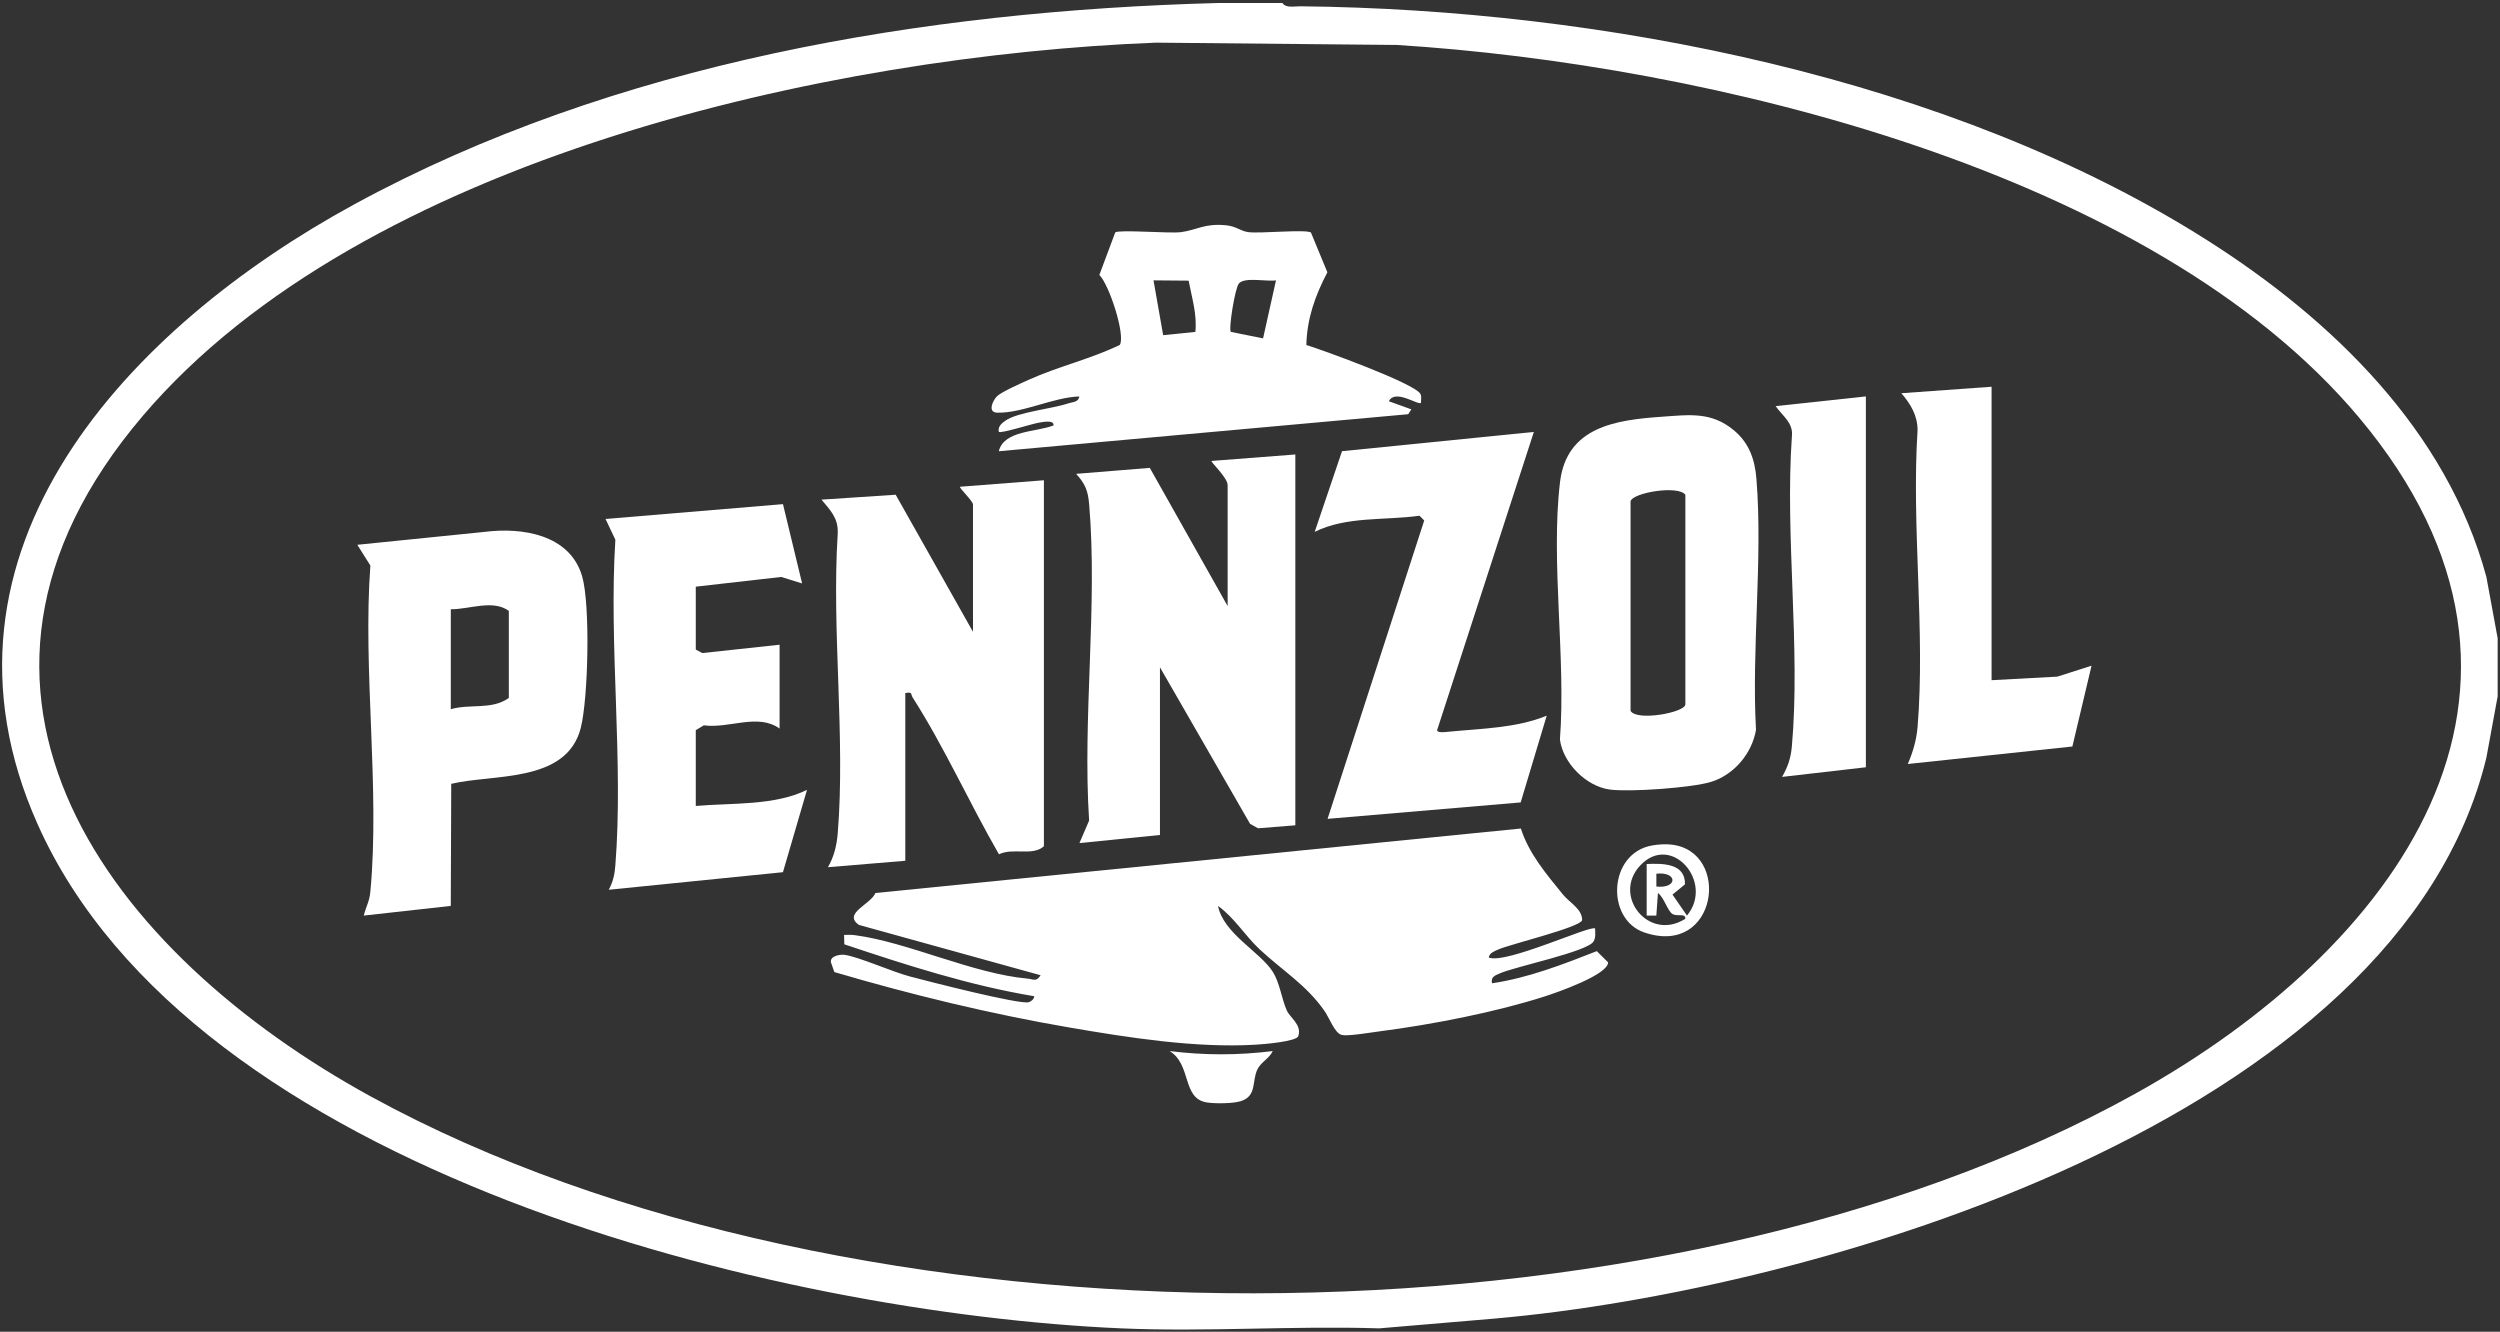
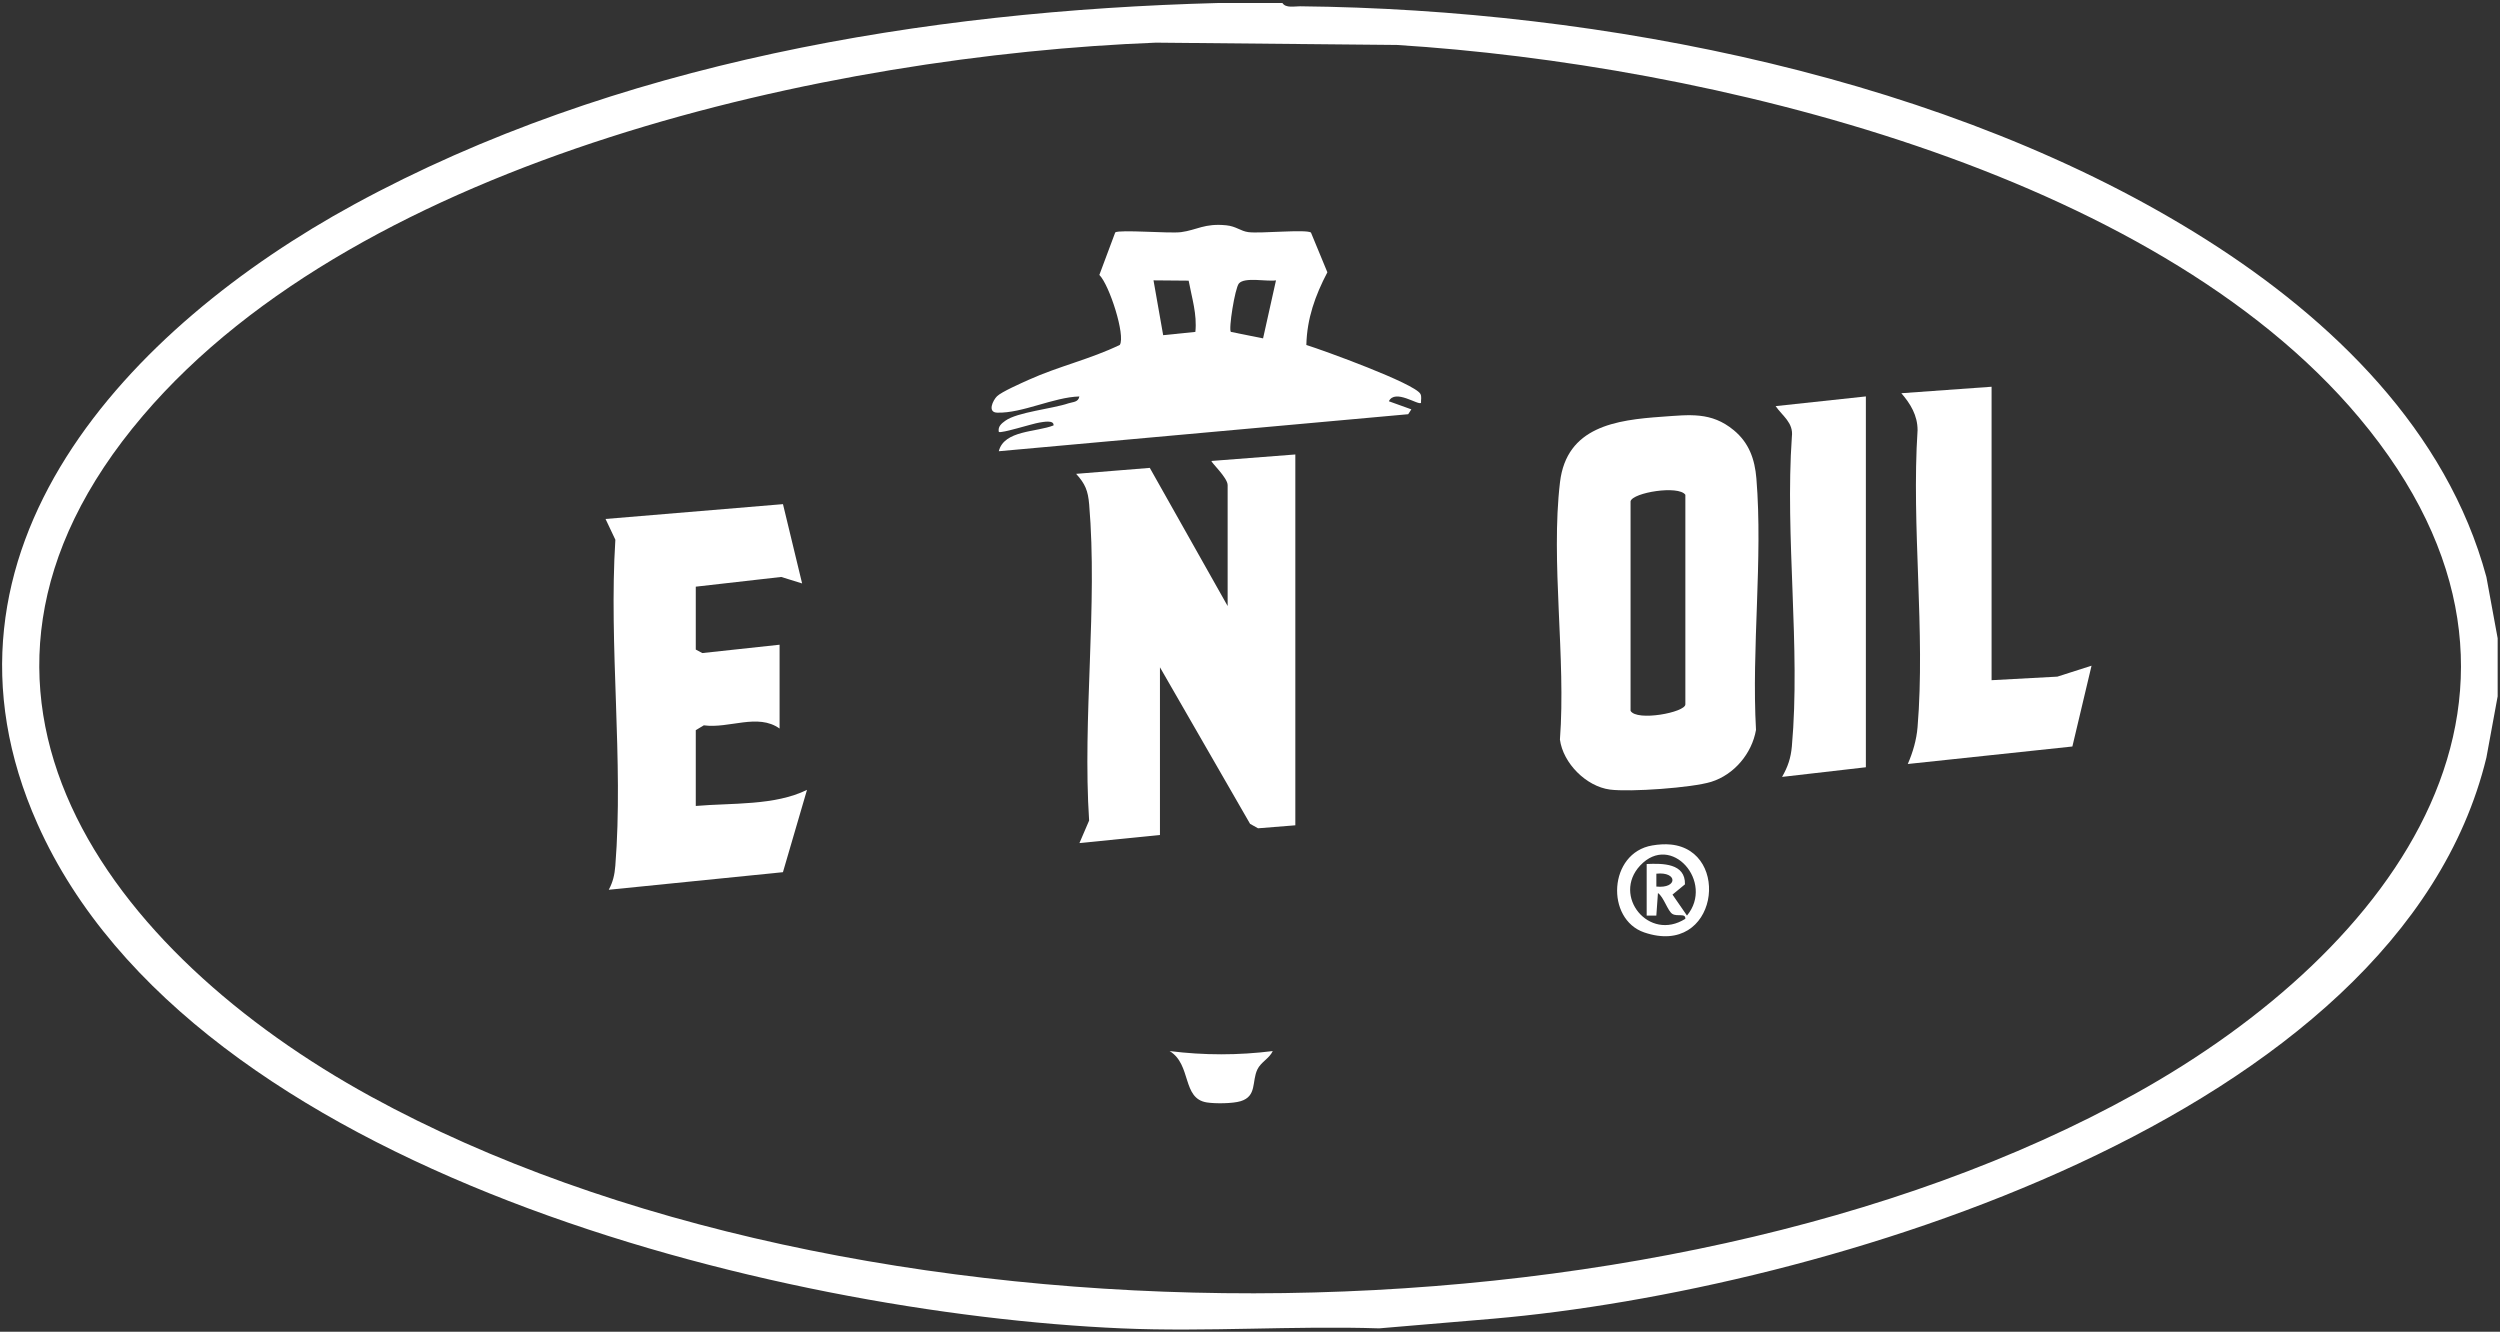
<svg xmlns="http://www.w3.org/2000/svg" viewBox="0 0 734 391" version="1.1" id="Layer_1">
  <rect x="0" y="0" width="734" height="391" fill="#333333" stroke="none" />
  <defs>
    <style>
      .st0 {
        fill: #fff;
      }
    </style>
  </defs>
  <path d="M376.523.884c.973,1.572,3.599.945,5.193.962,88.434.91,191.055,20.901,266.342,68.705,36.552,23.209,70.323,55.777,81.948,98.852l3.306,17.996v17.041l-3.306,17.996c-25.78,106.4-196.366,156.492-291.5,164.726l-33.591,2.845c-25.033-.81-50.759,1.088-75.711,0-100.881-4.396-272.598-45.986-318.153-148.004C-24.863,161.574,38.322,95.788,103.942,60.036,180.466,18.343,271.407,3.176,357.595.884h18.928ZM339.416,12.521c-95.47,3.709-232.907,33.762-297.456,109.535-68.978,80.972-9.476,158.081,67.044,199.947,140.877,77.079,377.56,77.144,518.003-.946,75.818-42.157,133.043-118.067,65.587-198.49C631.758,50.038,500.974,18.88,410.113,13.199l-70.697-.677Z" class="st0" />
-   <path d="M437.093,281.119c4.85,2.122,30.099-9.676,31.226-8.508.014,1.275.248,2.618-.452,3.8-1.785,3.017-23.01,7.36-27.532,9.381-1.429.639-2.651.983-2.29,2.906,10.706-1.596,20.774-5.531,30.775-9.444l3.322,3.297c.008,3.641-15.149,8.882-18.471,9.954-14.471,4.667-33.287,8.315-48.412,10.268-2.545.329-9.323,1.488-11.228,1.113-2.151-.423-3.618-4.881-5.221-7.161-5.355-7.617-11.996-11.515-18.924-17.951-4.386-4.075-7.387-9.274-12.281-12.794,1.582,8.12,12.359,13.452,16.109,19.379,1.986,3.138,2.577,7.812,4.005,11.142,1.03,2.404,4.554,4.304,3.461,7.697-.516,1.604-10.116,2.384-12.66,2.533-17.526,1.023-37.323-2.097-54.635-5.07-23.07-3.962-46.508-9.65-68.919-16.259l-1.006-2.866c-.348-1.911,2.791-2.386,4.103-2.18,4.374.687,13.776,4.941,19.227,6.379,4.979,1.313,31.98,8.271,34.748,7.516.705-.192,1.607-.951,1.613-1.752-19.062-3.179-37.506-9.136-55.76-15.244l-.077-2.75c1.07-.056,2.149-.066,3.222.075,15.426,2.019,34.519,11.298,50.689,12.751,1.727.155,2.462,1.053,3.802-.996l-53.349-14.775c-4.861-3.399,3.559-6.051,4.84-9.37l189.509-18.934c2.335,7.374,7.569,13.493,12.357,19.386,1.962,2.415,5.687,4.25,5.63,7.531-.615,2.122-21.059,7.026-24.584,8.586-1.114.494-2.597.987-2.837,2.36Z" class="st0" />
  <path d="M373.684,308.593c-1.002,2.178-3.485,3.221-4.523,5.407-1.668,3.516-.088,7.83-4.895,9.305-2.346.72-7.458.757-9.929.373-7.379-1.147-4.412-11.099-10.937-15.085,10.1,1.267,20.167,1.27,30.284,0Z" class="st0" />
  <path d="M485.106,248.221c1.775-.301,3.679-.444,5.472-.26,17.838,1.825,13.74,33.14-7.805,25.811-11.433-3.89-10.544-23.371,2.333-25.551ZM483.464,268.819v-15.148c4.708-.2,11.386-.251,11.242,5.97l-3.663,3.015,4.255,6.159c8.103-9.802-4.612-24.479-13.748-14.693-8.324,8.917,2.591,22.441,13.264,15.633.119-1.755-2.296-.55-3.774-1.411-1.394-.811-2.553-5.001-4.267-6.148l-.474,6.628-2.835-.005ZM486.308,260.294c6.331.667,6.275-4.461,0-3.778v3.778Z" class="st0" />
-   <path d="M306.49,141.006v107.458c-3.41,2.986-8.928.329-13.197,2.353-8.696-15.072-16.014-31.446-25.377-46.104-.601-.942.111-1.677-2.12-1.22v49.232l-22.713,1.884c1.762-3.01,2.589-6.405,2.873-9.897,2.302-28.249-1.821-59.542.002-88.122.231-4.425-2.204-6.837-4.769-9.895l21.786-1.442,22.695,40.251v-37.397c0-1.028-4.179-4.88-3.786-5.199l24.606-1.902Z" class="st0" />
  <path d="M488.001,122.348c8.074-.563,14.427-1.506,21.037,3.962,4.465,3.693,6.171,8.486,6.639,14.188,1.934,23.614-1.448,49.9-.116,73.802-1.205,6.948-6.441,13.157-13.151,15.246-5.631,1.754-23.892,3.043-29.747,2.268-6.939-.919-13.738-7.717-14.669-14.675,1.81-23.903-2.752-52.177.02-75.557,1.936-16.316,16.423-18.288,29.987-19.234ZM478.733,147.16v61.54c1.808,3.151,16.088.472,16.088-1.894v-61.54c-2.009-2.854-15.406-.669-16.088,1.894Z" class="st0" />
-   <path d="M132.484,230.134l-.136,35.838-25.541,2.843c.657-2.701,1.647-4.012,1.933-7.05,2.856-30.275-2.269-64.968.005-95.72l-3.835-6.094,37.388-3.79c11.029-1.4,25.03.767,28.612,13.021,2.432,8.321,1.815,35.89-.4,44.552-4.153,16.245-25.568,13.437-38.026,16.4ZM132.355,208.226c5.557-1.664,12.067.294,17.034-3.313v-25.563c-4.689-3.432-11.693-.4-17.034-.474v29.35Z" class="st0" />
  <path d="M204.279,236.629c10.53-.917,23.176-.043,32.657-4.728l-7.066,24.175-51.143,5.16c1.252-2.328,1.72-4.411,1.931-7.054,2.45-30.732-1.949-64.636.012-95.712l-2.885-6.099,52.097-4.352,5.619,23.282-6.134-1.905-25.088,2.853v18.462l1.93,1.029,22.676-2.45v24.616c-6.387-4.586-14.848.081-22.244-.95l-2.362,1.424v22.249Z" class="st0" />
-   <path d="M450.341,126.812l-28.405,87.555c.051.89,2.351.572,3.311.477,9.6-.953,19.969-1.056,28.871-4.724l-7.652,25.47-56.689,4.821,28.373-87.601-1.387-1.397c-10.212,1.45-21.399.091-30.767,4.74l8.019-23.685,56.326-5.656Z" class="st0" />
  <path d="M584.729,113.549v86.156l19.306-1.042,10.041-3.21-5.627,23.721-48.325,5.138c1.499-3.425,2.561-7.082,2.873-10.844,2.32-27.903-1.836-58.934.004-87.177-.004-4.32-2.079-7.735-4.771-10.84l26.499-1.902Z" class="st0" />
  <path d="M547.819,116.39v108.878l-24.605,2.832c1.692-2.927,2.573-5.549,2.876-8.947,2.588-28.932-2.049-61.633.006-90.973.513-4.06-2.793-6.072-4.776-8.941l26.499-2.849Z" class="st0" />
  <path d="M380.309,133.432v108.878l-10.953.877-2.335-1.306-26.46-45.963v49.233l-23.64,2.376,2.844-6.612c-1.968-30.032,2.535-63.192.012-92.846-.339-3.99-1.151-6.007-3.822-8.948l21.625-1.751,22.855,40.56v-35.504c0-2.198-5.062-6.822-4.732-7.092l24.606-1.902Z" class="st0" />
  <path d="M384.889,68.26l4.828,11.684c-3.581,6.831-5.985,13.547-6.174,21.343,5.036,1.571,31.668,11.232,33.468,14.335.464.8.135,1.796.201,2.657-.776.82-7.644-4.213-9.44-.469l6.604,2.377-.929,1.425-120.202,10.868c1.532-6.197,11.054-5.57,16.078-7.581.179-1.712-3.169-.979-4.152-.836-1.954.284-11.325,3.286-11.926,2.736-.306-1.589.803-2.467,1.922-3.275,3.506-2.53,13.8-3.497,18.547-5.114,1.24-.422,2.889-.27,3.186-2.011-7.588.211-16.733,4.963-24.131,4.756-2.969-.083-1.229-3.66-.049-4.813,1.342-1.313,7.214-3.888,9.345-4.852,8.682-3.929,18.13-6.063,26.715-10.234,1.71-2.741-3.064-17.626-6.012-20.536l4.668-12.491c1.253-.882,15.958.37,19.326-.074,4.643-.613,6.869-2.656,13.265-2.009,2.97.3,4.143,1.699,6.508,2.009,3.503.46,16.745-.888,18.354.105ZM348.987,82.399l-10.317-.088,2.835,16.097,9.455-.964c.538-5.156-1.047-10.058-1.973-15.045ZM374.63,82.315c-2.723.423-9.225-1.059-10.897.924-1.161,1.376-3.102,13.585-2.345,14.207l9.448,1.902,3.794-17.033Z" class="st0" />
</svg>